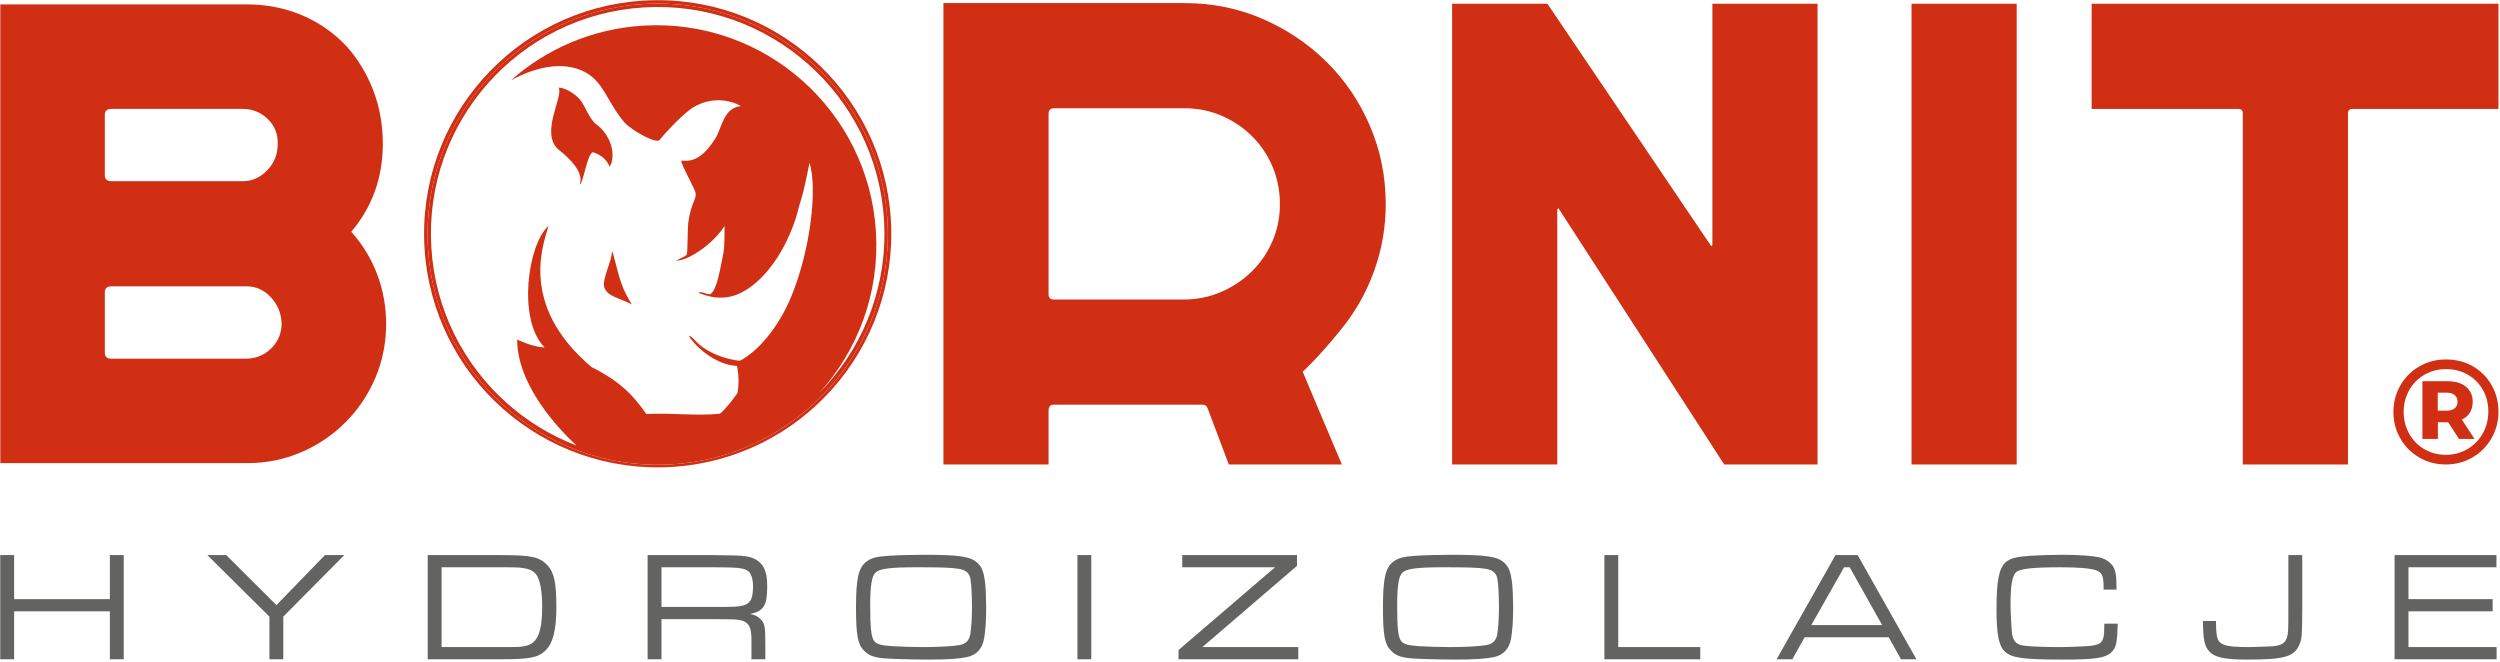
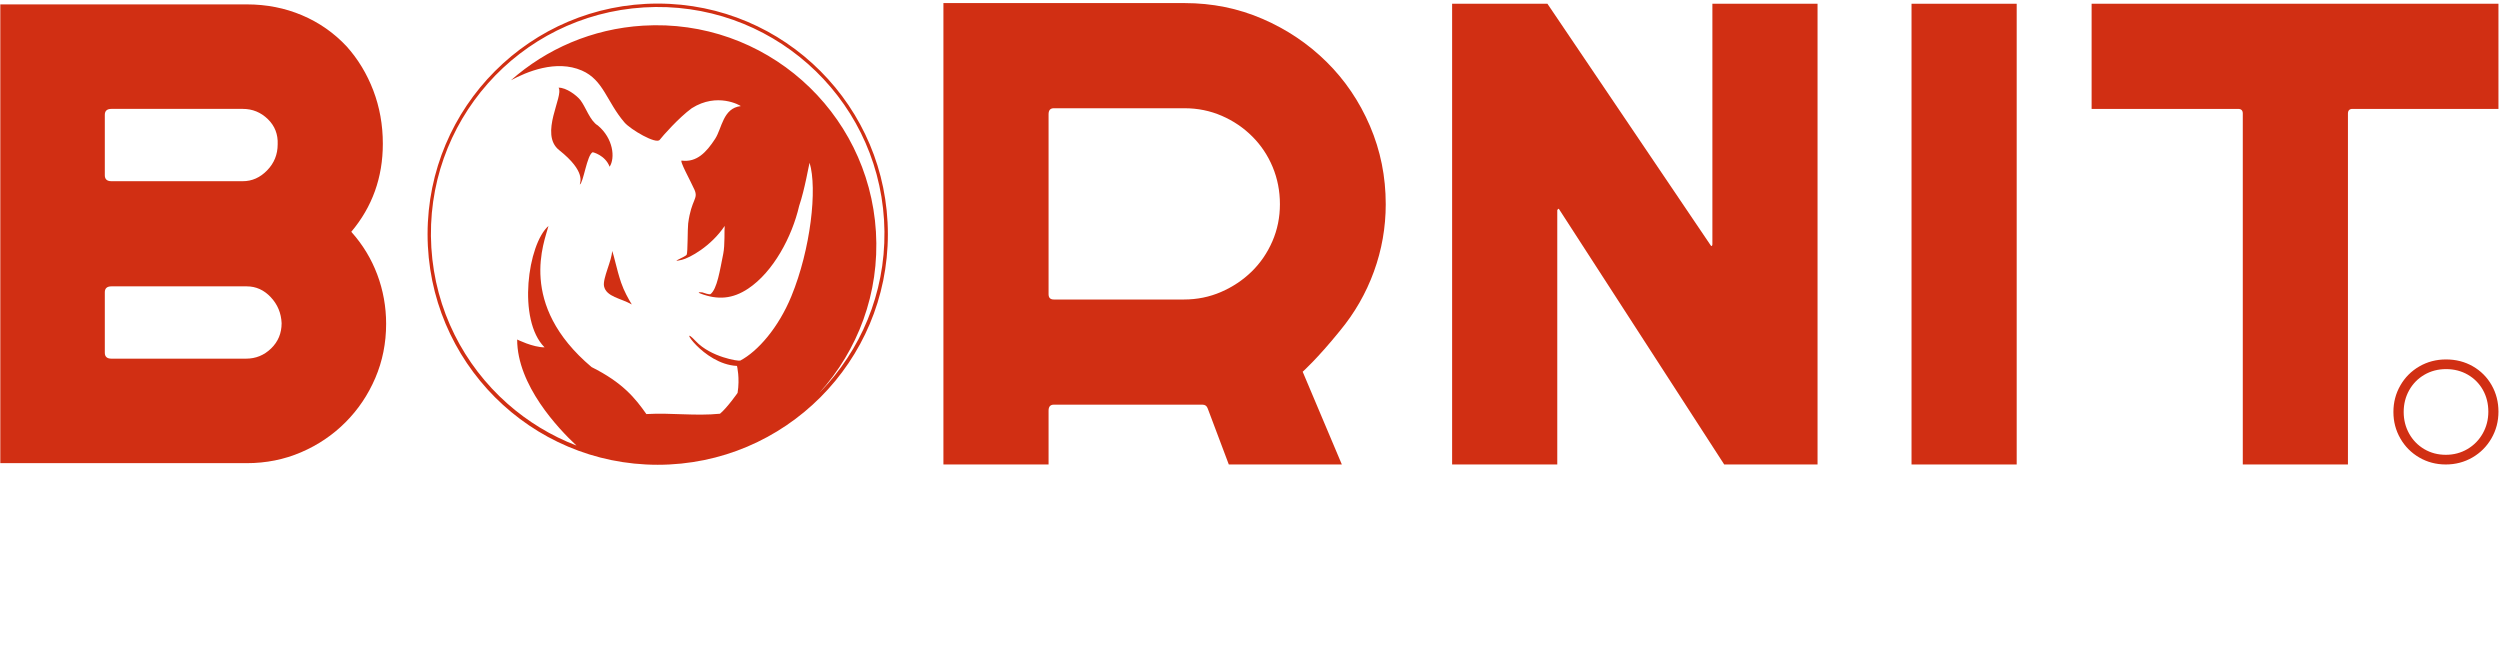
<svg xmlns="http://www.w3.org/2000/svg" width="100%" height="100%" viewBox="0 0 1077 285" version="1.1" xml:space="preserve" style="fill-rule:evenodd;clip-rule:evenodd;stroke-linejoin:round;stroke-miterlimit:2;">
  <g transform="matrix(1,0,0,1,-1276.89,-910.886)">
    <g transform="matrix(4.167,0,0,4.167,0,0)">
      <g transform="matrix(1,0,0,1,0,-356.362)">
-         <path d="M374.428,623.008C361.286,623.008 350.633,612.335 350.633,599.168C350.633,586.002 361.286,575.328 374.428,575.328C387.569,575.328 398.221,586.002 398.221,599.168C398.221,612.335 387.569,623.008 374.428,623.008ZM390.426,581.039C385.796,576.943 379.605,574.614 372.95,575.021C366.293,575.428 360.432,578.495 356.337,583.124C352.241,587.753 349.911,593.944 350.318,600.6C350.725,607.256 353.792,613.118 358.421,617.214C363.05,621.309 369.241,623.638 375.897,623.232C382.554,622.825 388.416,619.757 392.511,615.129C396.606,610.499 398.936,604.308 398.529,597.653C398.122,590.996 395.055,585.134 390.426,581.039" style="fill:rgb(209,47,19);fill-rule:nonzero;" />
-       </g>
+         </g>
    </g>
    <g transform="matrix(4.167,0,0,4.167,0,0)">
      <g transform="matrix(1,0,0,1,0,-356.279)">
        <path d="M397.824,597.61C398.22,604.073 395.958,610.085 391.983,614.578C391.706,614.89 391.422,615.195 391.129,615.493C395.103,611.113 397.376,605.198 396.986,598.829C396.219,586.297 385.439,576.759 372.908,577.526C367.647,577.847 362.914,579.935 359.25,583.174C360.853,582.309 363.919,581.002 366.592,582.169C368.828,583.146 369.149,585.389 370.99,587.533C371.616,588.263 374.267,589.826 374.636,589.327C374.924,588.949 376.605,587.038 377.948,586.061C380.582,584.393 382.954,585.771 383.016,585.843C381.167,586.056 381.075,588.128 380.365,589.223C379.441,590.649 378.45,591.662 376.944,591.481C376.542,591.289 377.875,593.681 378.225,594.486C378.656,595.474 377.908,595.428 377.574,597.982C377.508,598.49 377.538,601.014 377.422,601.204C377.258,601.471 375.487,602.074 376.938,601.73C377.696,601.55 379.927,600.364 381.352,598.228C381.299,598.612 381.388,600.198 381.201,601.112C380.856,602.8 380.574,604.749 379.881,605.286C379.682,605.341 379.28,605.173 379.012,605.095C379.004,605.092 378.402,605.051 378.802,605.205C380.64,605.918 382.181,605.778 383.781,604.711C386.367,602.987 388.31,599.365 389.049,596.161C389.639,594.431 390.064,591.851 390.127,591.699C390.943,594.378 390.239,600.646 388.242,605.507C386.912,608.745 384.785,611.189 382.96,612.153C382.797,612.239 379.91,611.793 378.367,610.152C376.366,608.022 379.08,612.542 382.622,612.705C382.622,612.705 382.932,613.957 382.683,615.495C382.683,615.495 381.608,617.032 380.864,617.647C378.292,617.903 375.835,617.531 373.254,617.682C372.101,616.046 370.826,614.442 367.587,612.823C359.895,606.33 362.728,599.853 363.133,598.234C360.995,600.103 359.895,607.95 362.728,610.784C361.514,610.784 359.895,609.974 359.895,609.974C359.895,614.695 364.139,619.177 366.028,620.939C363.392,619.926 360.976,618.45 358.888,616.602C354.395,612.627 351.418,606.936 351.023,600.475C350.627,594.011 352.888,588 356.864,583.507C360.839,579.014 366.53,576.037 372.991,575.642C379.455,575.246 385.465,577.508 389.958,581.483C394.452,585.458 397.429,591.149 397.824,597.61ZM374.427,575.244C361.286,575.244 350.633,585.918 350.633,599.084C350.633,612.251 361.286,622.924 374.427,622.924C387.568,622.924 398.221,612.251 398.221,599.084C398.221,585.918 387.568,575.244 374.427,575.244" style="fill:rgb(209,47,19);fill-rule:nonzero;" />
      </g>
    </g>
    <g transform="matrix(4.167,0,0,4.167,0,0)">
      <g transform="matrix(1,0,0,1,0,-376.578)">
        <path d="M364.233,610.69C367.07,612.942 366.369,614.058 366.372,614.252C366.75,614.059 367.109,611.18 367.705,610.908C367.705,610.908 368.991,611.197 369.454,612.409C370.042,611.512 369.843,609.483 368.231,608.142C367.429,607.671 366.991,606.251 366.439,605.531C366.078,605.061 364.978,604.216 364.176,604.237C364.746,605.065 362.151,609.037 364.233,610.69" style="fill:rgb(209,47,19);fill-rule:nonzero;" />
      </g>
    </g>
    <g transform="matrix(4.167,0,0,4.167,0,0)">
      <g transform="matrix(0.215,0.977,0.977,-0.215,-290.519,13.665)">
        <path d="M370.622,593.36C371.746,593.352 372.206,594.807 373.077,595.758C372.444,595.541 371.552,595.267 370.622,595.163C369.173,595.001 367.673,595.063 367.235,594.952C368.125,594.777 369.808,593.365 370.622,593.36" style="fill:rgb(209,47,19);fill-rule:nonzero;" />
      </g>
    </g>
    <g transform="matrix(4.167,0,0,4.167,0,0)">
      <g transform="matrix(1,0,0,1,0,-356.362)">
        <path d="M334.457,610.983C333.731,611.686 332.871,612.036 331.875,612.036L317.945,612.036C317.492,612.036 317.265,611.832 317.265,611.425L317.265,605.173C317.265,604.766 317.492,604.562 317.945,604.562L331.943,604.562C332.893,604.562 333.719,604.935 334.423,605.683C335.125,606.43 335.498,607.325 335.544,608.367C335.544,609.41 335.181,610.281 334.457,610.983ZM317.265,586.827C317.265,586.42 317.492,586.215 317.945,586.215L331.535,586.215C332.531,586.215 333.392,586.567 334.117,587.269C334.841,587.972 335.181,588.843 335.136,589.885C335.136,590.927 334.773,591.822 334.049,592.568C333.324,593.316 332.486,593.69 331.535,593.69L317.945,593.69C317.492,593.69 317.265,593.486 317.265,593.078L317.265,586.827ZM342.746,598.922C344.92,596.34 346.008,593.305 346.008,589.817C346.008,587.87 345.679,586.035 345.023,584.312C344.366,582.592 343.449,581.075 342.271,579.76C340.957,578.356 339.417,577.28 337.65,576.533C335.884,575.785 333.981,575.411 331.943,575.411L306.461,575.411L306.461,622.84L331.943,622.84C333.935,622.84 335.804,622.466 337.548,621.719C339.292,620.972 340.821,619.941 342.135,618.627C343.449,617.314 344.479,615.785 345.227,614.041C345.974,612.297 346.348,610.429 346.348,608.435C346.348,606.668 346.042,604.969 345.431,603.339C344.819,601.708 343.924,600.236 342.746,598.922" style="fill:rgb(209,47,19);fill-rule:nonzero;" />
      </g>
    </g>
    <g transform="matrix(4.167,0,0,4.167,0,0)">
      <g transform="matrix(1,0,0,1,0,-356.362)">
        <path d="M437.971,599.907C437.449,601.108 436.736,602.149 435.831,603.033C434.924,603.916 433.87,604.62 432.671,605.14C431.47,605.661 430.191,605.921 428.832,605.921L415.378,605.921C415.015,605.921 414.834,605.74 414.834,605.377L414.834,586.759C414.834,586.352 415.015,586.148 415.378,586.148L428.9,586.148C430.258,586.148 431.538,586.409 432.739,586.929C433.938,587.45 434.992,588.164 435.898,589.07C436.804,589.976 437.506,591.03 438.005,592.229C438.503,593.43 438.752,594.709 438.752,596.068C438.752,597.427 438.492,598.708 437.971,599.907ZM443.576,581.357C441.674,579.478 439.466,577.994 436.952,576.907C434.437,575.819 431.753,575.276 428.9,575.276L403.963,575.276L403.963,622.976L414.834,622.976L414.834,617.404C414.834,616.997 415.015,616.793 415.378,616.793L430.749,616.793C431.021,616.793 431.202,616.929 431.293,617.2L433.467,622.976L445.154,622.976L441.105,613.389C441.105,613.389 442.626,612.036 444.936,609.182C446.476,607.325 447.654,605.275 448.469,603.033C449.284,600.791 449.692,598.47 449.692,596.068C449.692,593.214 449.149,590.52 448.061,587.982C446.974,585.446 445.479,583.238 443.576,581.357" style="fill:rgb(209,47,19);fill-rule:nonzero;" />
      </g>
    </g>
    <g transform="matrix(4.167,0,0,4.167,0,0)">
      <g transform="matrix(1,0,0,1,0,-356.294)">
        <path d="M522.668,575.276L522.668,586.148L537.821,586.148C538.137,586.148 538.297,586.307 538.297,586.624L538.297,622.909L549.168,622.909L549.168,586.624C549.168,586.307 549.327,586.148 549.644,586.148L564.729,586.148L564.729,575.276L522.668,575.276Z" style="fill:rgb(209,47,19);fill-rule:nonzero;" />
      </g>
    </g>
    <g transform="matrix(4.167,0,0,4.167,0,0)">
      <g transform="matrix(1,0,0,1,0,-356.294)">
-         <path d="M483.462,600.146C483.462,600.237 483.439,600.293 483.394,600.315C483.349,600.339 483.304,600.305 483.258,600.214L466.407,575.276L456.554,575.276L456.554,622.909L467.426,622.909L467.426,596.613C467.426,596.522 467.448,596.466 467.494,596.442C467.538,596.42 467.584,596.454 467.63,596.544L484.685,622.909L494.334,622.909L494.334,575.276L483.462,575.276L483.462,600.146Z" style="fill:rgb(209,47,19);fill-rule:nonzero;" />
+         <path d="M483.462,600.146C483.462,600.237 483.439,600.293 483.394,600.315C483.349,600.339 483.304,600.305 483.258,600.214L466.407,575.276L456.554,575.276L456.554,622.909L467.426,622.909L467.426,596.613C467.538,596.42 467.584,596.454 467.63,596.544L484.685,622.909L494.334,622.909L494.334,575.276L483.462,575.276L483.462,600.146Z" style="fill:rgb(209,47,19);fill-rule:nonzero;" />
      </g>
    </g>
    <g transform="matrix(4.167,0,0,4.167,0,0)">
      <g transform="matrix(1,0,0,1,0,-356.293)">
        <rect x="504.05" y="575.276" width="10.872" height="47.632" style="fill:rgb(209,47,19);" />
      </g>
    </g>
    <g transform="matrix(4.167,0,0,4.167,0,0)">
      <g transform="matrix(1,0,0,1,0,-319.521)">
        <path d="M563.106,582.928C562.721,583.61 562.193,584.149 561.522,584.543C560.85,584.938 560.104,585.135 559.284,585.135C558.463,585.135 557.723,584.94 557.061,584.551C556.4,584.161 555.879,583.628 555.499,582.951C555.12,582.274 554.931,581.525 554.931,580.706C554.931,579.885 555.12,579.136 555.499,578.46C555.879,577.783 556.402,577.25 557.069,576.861C557.736,576.471 558.484,576.276 559.314,576.276C560.144,576.276 560.893,576.468 561.56,576.852C562.226,577.237 562.746,577.763 563.121,578.429C563.495,579.096 563.682,579.844 563.682,580.674C563.682,581.495 563.49,582.246 563.106,582.928ZM562.075,575.983C561.25,575.512 560.329,575.276 559.314,575.276C558.299,575.276 557.376,575.517 556.546,575.999C555.715,576.481 555.061,577.137 554.585,577.968C554.108,578.798 553.869,579.711 553.869,580.706C553.869,581.7 554.108,582.613 554.585,583.444C555.061,584.274 555.712,584.93 556.538,585.412C557.364,585.894 558.279,586.135 559.284,586.135C560.288,586.135 561.206,585.894 562.036,585.412C562.867,584.93 563.523,584.271 564.005,583.435C564.487,582.6 564.729,581.68 564.729,580.674C564.729,579.67 564.492,578.755 564.021,577.929C563.549,577.104 562.9,576.455 562.075,575.983" style="fill:rgb(209,47,19);fill-rule:nonzero;" />
      </g>
    </g>
    <g transform="matrix(4.167,0,0,4.167,0,0)">
      <g transform="matrix(1,0,0,1,0,-319.912)">
-         <path d="M560.197,580.725C559.998,580.883 559.718,580.963 559.359,580.963L558.452,580.963L558.452,579.102L559.359,579.102C559.718,579.102 559.998,579.184 560.197,579.348C560.397,579.512 560.498,579.743 560.498,580.04C560.498,580.338 560.397,580.565 560.197,580.725ZM561.782,581.155C561.971,580.842 562.066,580.471 562.066,580.04C562.066,579.394 561.835,578.879 561.374,578.494C560.913,578.109 560.277,577.917 559.467,577.917L556.867,577.917L556.867,583.885L558.467,583.885L558.467,582.162L559.528,582.162L560.651,583.885L562.25,583.885L560.944,581.885C561.313,581.711 561.592,581.468 561.782,581.155" style="fill:rgb(209,47,19);fill-rule:nonzero;" />
-       </g>
+         </g>
    </g>
    <g transform="matrix(4.167,0,0,4.167,0,0)">
      <g transform="matrix(1,0,0,1,0,-279.154)">
-         <path d="M306.454,555.137L306.454,565.907L307.889,565.907L307.889,560.95L317.787,560.95L317.787,565.907L319.221,565.907L319.221,555.137L317.787,555.137L317.787,559.691L307.889,559.691L307.889,555.137L306.454,555.137ZM327.867,555.137L334.283,561.499L334.283,565.907L335.718,565.907L335.718,561.499L342.024,555.137L340.023,555.137L335.01,560.305L329.819,555.137L327.867,555.137ZM350.647,565.907L358.178,565.907C361.194,565.907 362.03,565.747 362.802,565.019C363.593,564.277 363.949,562.904 363.949,560.515C363.949,557.979 363.72,556.931 363.012,556.172C362.19,555.316 361.386,555.137 358.063,555.137L350.647,555.137L350.647,565.907ZM352.082,564.648L352.082,556.396L358.032,556.396C359.352,556.396 359.759,556.396 360.097,556.428C361.015,556.51 361.5,556.703 361.838,557.105C362.254,557.641 362.482,558.803 362.482,560.451C362.482,563.051 362.011,564.227 360.851,564.502C360.257,564.648 360.175,564.648 358.114,564.648L352.082,564.648ZM373.381,565.907L374.816,565.907L374.816,561.755L380.089,561.755C382.41,561.774 382.41,561.774 382.908,561.856C383.571,561.952 383.973,562.355 384.055,563.051C384.119,563.467 384.119,563.485 384.119,564.872L384.119,565.907L385.554,565.907L385.554,564.373C385.554,562.534 385.49,562.209 385.07,561.774C384.796,561.481 384.49,561.321 383.973,561.224C385.395,560.932 385.746,560.35 385.746,558.382C385.746,557.494 385.65,556.963 385.408,556.46C385.07,555.815 384.426,555.38 383.553,555.265C382.813,555.169 382.799,555.169 380.089,555.137L373.381,555.137L373.381,565.907ZM374.816,560.497L374.816,556.396L380.089,556.396C382.666,556.396 383.329,556.46 383.763,556.785C384.088,557.009 384.279,557.609 384.279,558.369C384.279,559.641 384.024,560.144 383.233,560.35C382.749,560.483 382.392,560.497 380.089,560.497L374.816,560.497ZM401.969,555.105C400.936,555.105 399.085,555.151 398.409,555.201C397.038,555.284 396.503,555.426 395.973,555.833C395.183,556.446 394.927,557.59 394.927,560.483C394.927,563.371 395.087,564.323 395.731,564.987C396.215,565.504 396.746,565.715 397.828,565.811C398.455,565.875 400.84,565.939 402.453,565.939C404.418,565.939 405.547,565.856 406.401,565.683C407.402,565.453 407.982,564.826 408.174,563.742C408.307,563 408.384,561.819 408.384,560.561C408.384,559.691 408.338,558.575 408.275,557.993C408.142,556.913 407.95,556.396 407.516,555.975C406.821,555.284 405.647,555.105 401.969,555.105ZM401.146,556.396C403.888,556.396 404.724,556.428 405.547,556.556C406.273,556.671 406.661,556.995 406.758,557.609C406.853,558.094 406.917,559.385 406.917,560.593C406.917,561.595 406.84,562.758 406.739,563.339C406.611,563.985 406.273,564.323 405.629,564.438C404.921,564.566 403.403,564.648 401.854,564.648C401.082,564.648 399.263,564.598 398.665,564.552C397.536,564.47 397.134,564.373 396.842,564.067C396.503,563.696 396.393,562.726 396.393,560.369C396.393,558.318 396.554,557.284 396.956,556.931C397.376,556.542 398.473,556.396 401.146,556.396ZM417.816,555.137L417.816,565.907L419.251,565.907L419.251,555.137L417.816,555.137ZM428.655,555.137L428.655,556.396L438.247,556.396L428.267,564.955L428.267,565.907L440.651,565.907L440.651,564.648L430.735,564.648L440.518,556.249L440.518,555.137L428.655,555.137ZM456.448,555.105C455.415,555.105 453.565,555.151 452.888,555.201C451.517,555.284 450.983,555.426 450.453,555.833C449.662,556.446 449.406,557.59 449.406,560.483C449.406,563.371 449.566,564.323 450.211,564.987C450.695,565.504 451.225,565.715 452.308,565.811C452.934,565.875 455.319,565.939 456.932,565.939C458.897,565.939 460.026,565.856 460.881,565.683C461.881,565.453 462.462,564.826 462.654,563.742C462.786,563 462.864,561.819 462.864,560.561C462.864,559.691 462.818,558.575 462.754,557.993C462.621,556.913 462.43,556.396 461.995,555.975C461.301,555.284 460.126,555.105 456.448,555.105ZM455.625,556.396C458.367,556.396 459.203,556.428 460.026,556.556C460.752,556.671 461.141,556.995 461.237,557.609C461.333,558.094 461.397,559.385 461.397,560.593C461.397,561.595 461.319,562.758 461.219,563.339C461.091,563.985 460.752,564.323 460.108,564.438C459.4,564.566 457.883,564.648 456.334,564.648C455.562,564.648 453.743,564.598 453.144,564.552C452.015,564.47 451.614,564.373 451.321,564.067C450.983,563.696 450.873,562.726 450.873,560.369C450.873,558.318 451.033,557.284 451.435,556.931C451.856,556.542 452.952,556.396 455.625,556.396ZM472.296,555.137L472.296,565.907L482.211,565.907L482.211,564.648L473.73,564.648L473.73,555.137L472.296,555.137ZM502.962,565.907L504.557,565.907L498.48,555.137L496.19,555.137L490.099,565.907L491.726,565.907L493.001,563.632L501.688,563.632L502.962,565.907ZM501.011,562.369L493.691,562.369L497.077,556.396L497.657,556.396L501.011,562.369ZM523.99,562.227C523.971,562.437 523.971,562.643 523.971,562.708C523.971,564.067 523.729,564.373 522.568,564.52C522.152,564.566 520.233,564.648 519.315,564.648C518.008,564.648 516.541,564.598 515.833,564.52C514.928,564.438 514.576,564.099 514.444,563.275C514.38,562.744 514.284,561 514.284,560.126C514.284,558.254 514.476,557.22 514.882,556.881C515.316,556.542 516.637,556.396 519.456,556.396C521.376,556.396 522.632,556.51 523.167,556.721C523.748,556.963 523.894,557.302 523.907,558.332L523.907,558.707L525.246,558.707C525.228,557.412 525.214,557.27 525.1,556.817C524.954,556.14 524.309,555.572 523.505,555.38C522.701,555.201 521.394,555.105 519.525,555.105C518.602,555.105 517.135,555.151 516.427,555.201C514.914,555.298 514.334,555.444 513.831,555.833C513.109,556.428 512.835,557.719 512.835,560.694C512.835,563.275 513.059,564.488 513.672,565.083C514.398,565.779 515.526,565.939 519.749,565.939C523.053,565.939 524.085,565.779 524.716,565.179C525.214,564.694 525.296,564.291 525.374,562.227L523.99,562.227ZM543.01,555.137L543.01,560.707C543.01,562.982 542.996,563.243 542.85,563.696C542.658,564.259 542.27,564.488 541.333,564.566C541.027,564.584 539.349,564.648 539.012,564.648C537.595,564.648 536.823,564.584 536.402,564.419C535.708,564.163 535.561,563.824 535.53,562.305L535.53,561.952L534.177,561.952C534.195,563.87 534.323,564.52 534.821,565.083C535.388,565.715 536.434,565.939 538.724,565.939C542.626,565.939 543.641,565.651 544.171,564.341C544.413,563.76 544.431,563.403 544.445,560.707L544.445,555.137L543.01,555.137ZM553.991,565.907L564.537,565.907L564.537,564.648L555.426,564.648L555.426,560.95L564.131,560.95L564.131,559.691L555.426,559.691L555.426,556.396L564.519,556.396L564.519,555.137L553.991,555.137L553.991,565.907Z" style="fill:rgb(99,99,98);fill-rule:nonzero;" />
-       </g>
+         </g>
    </g>
  </g>
</svg>